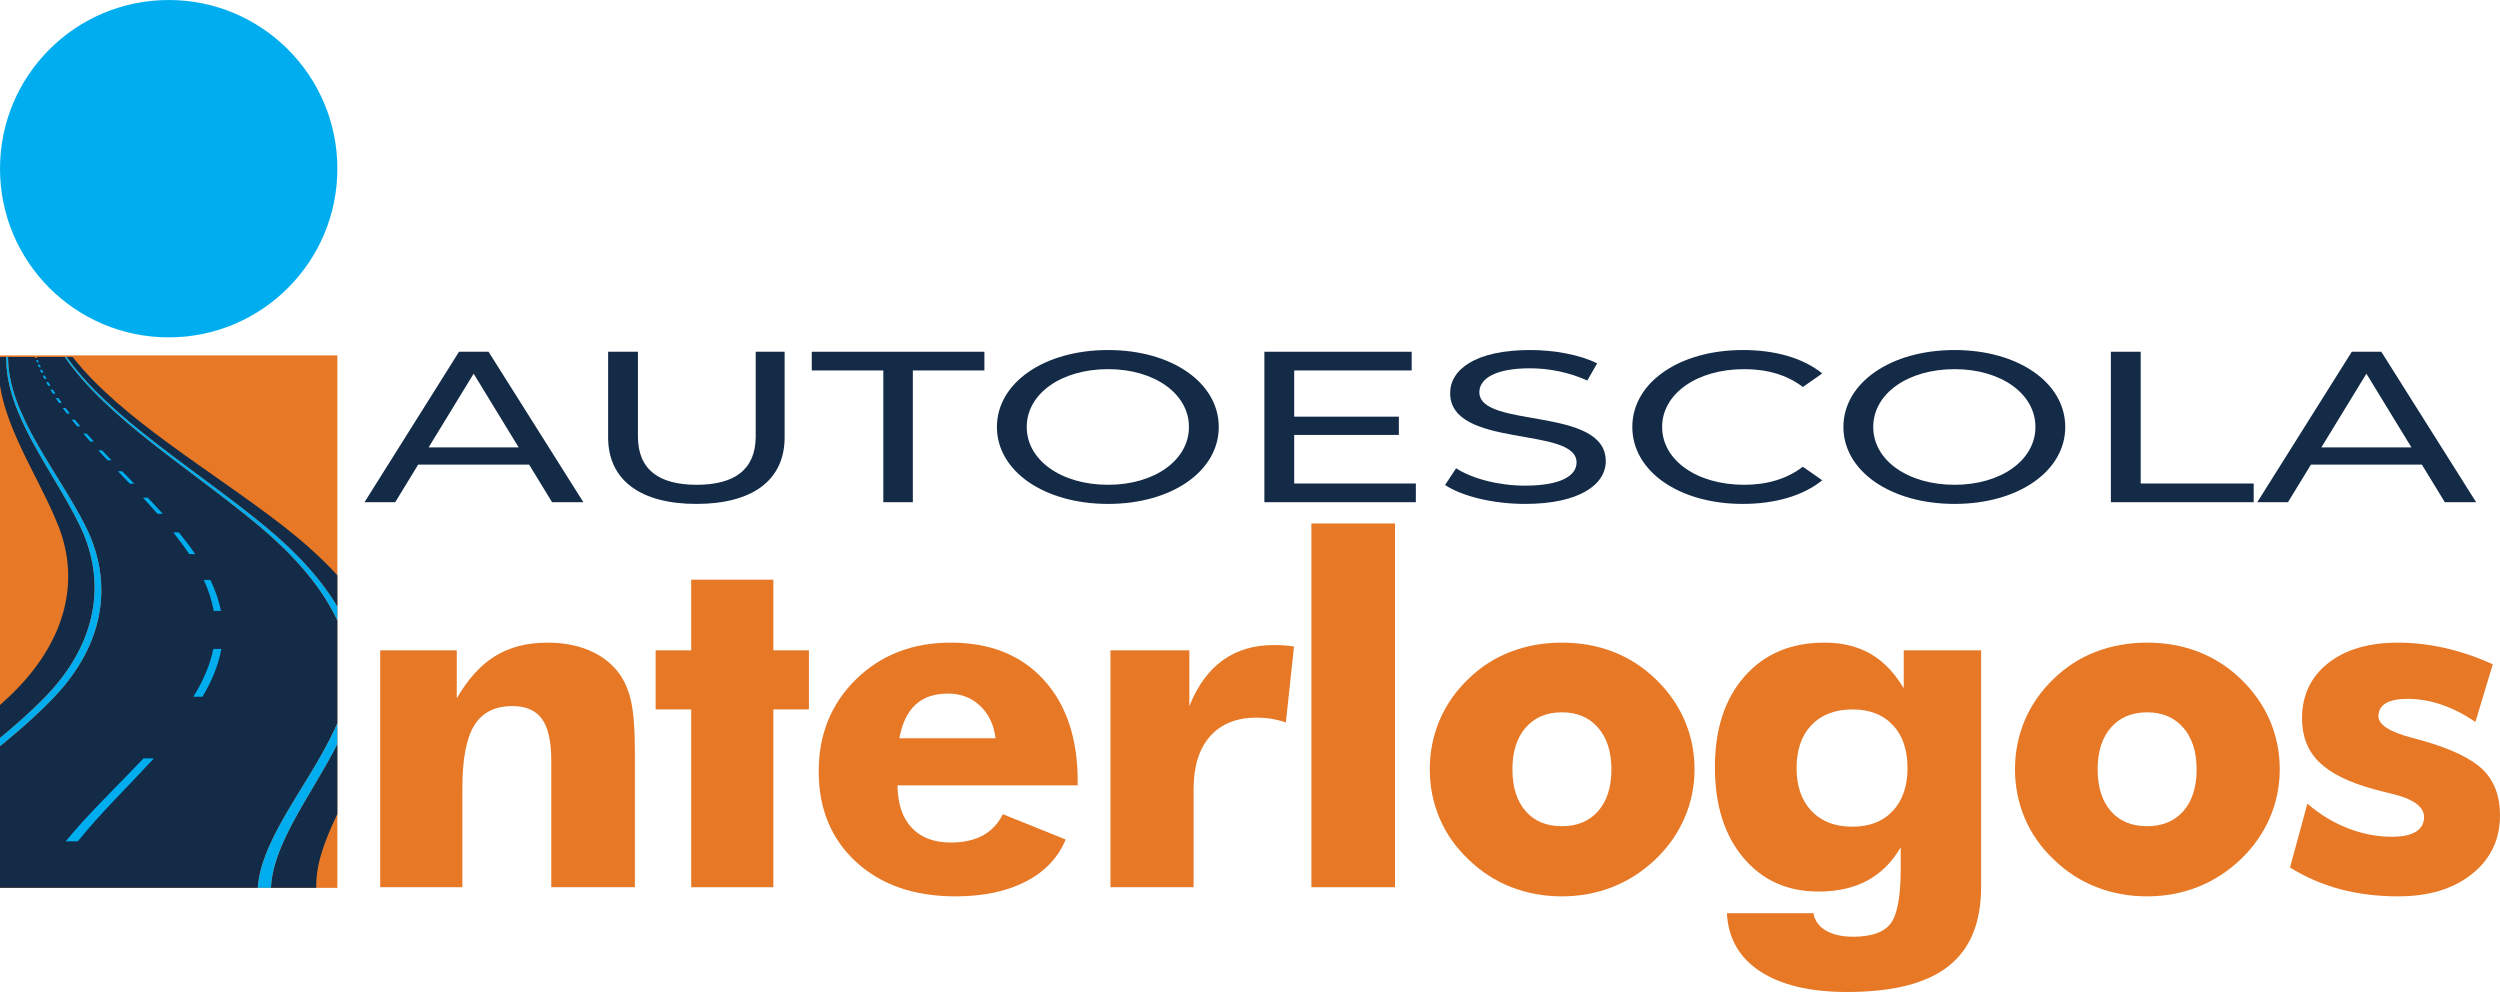
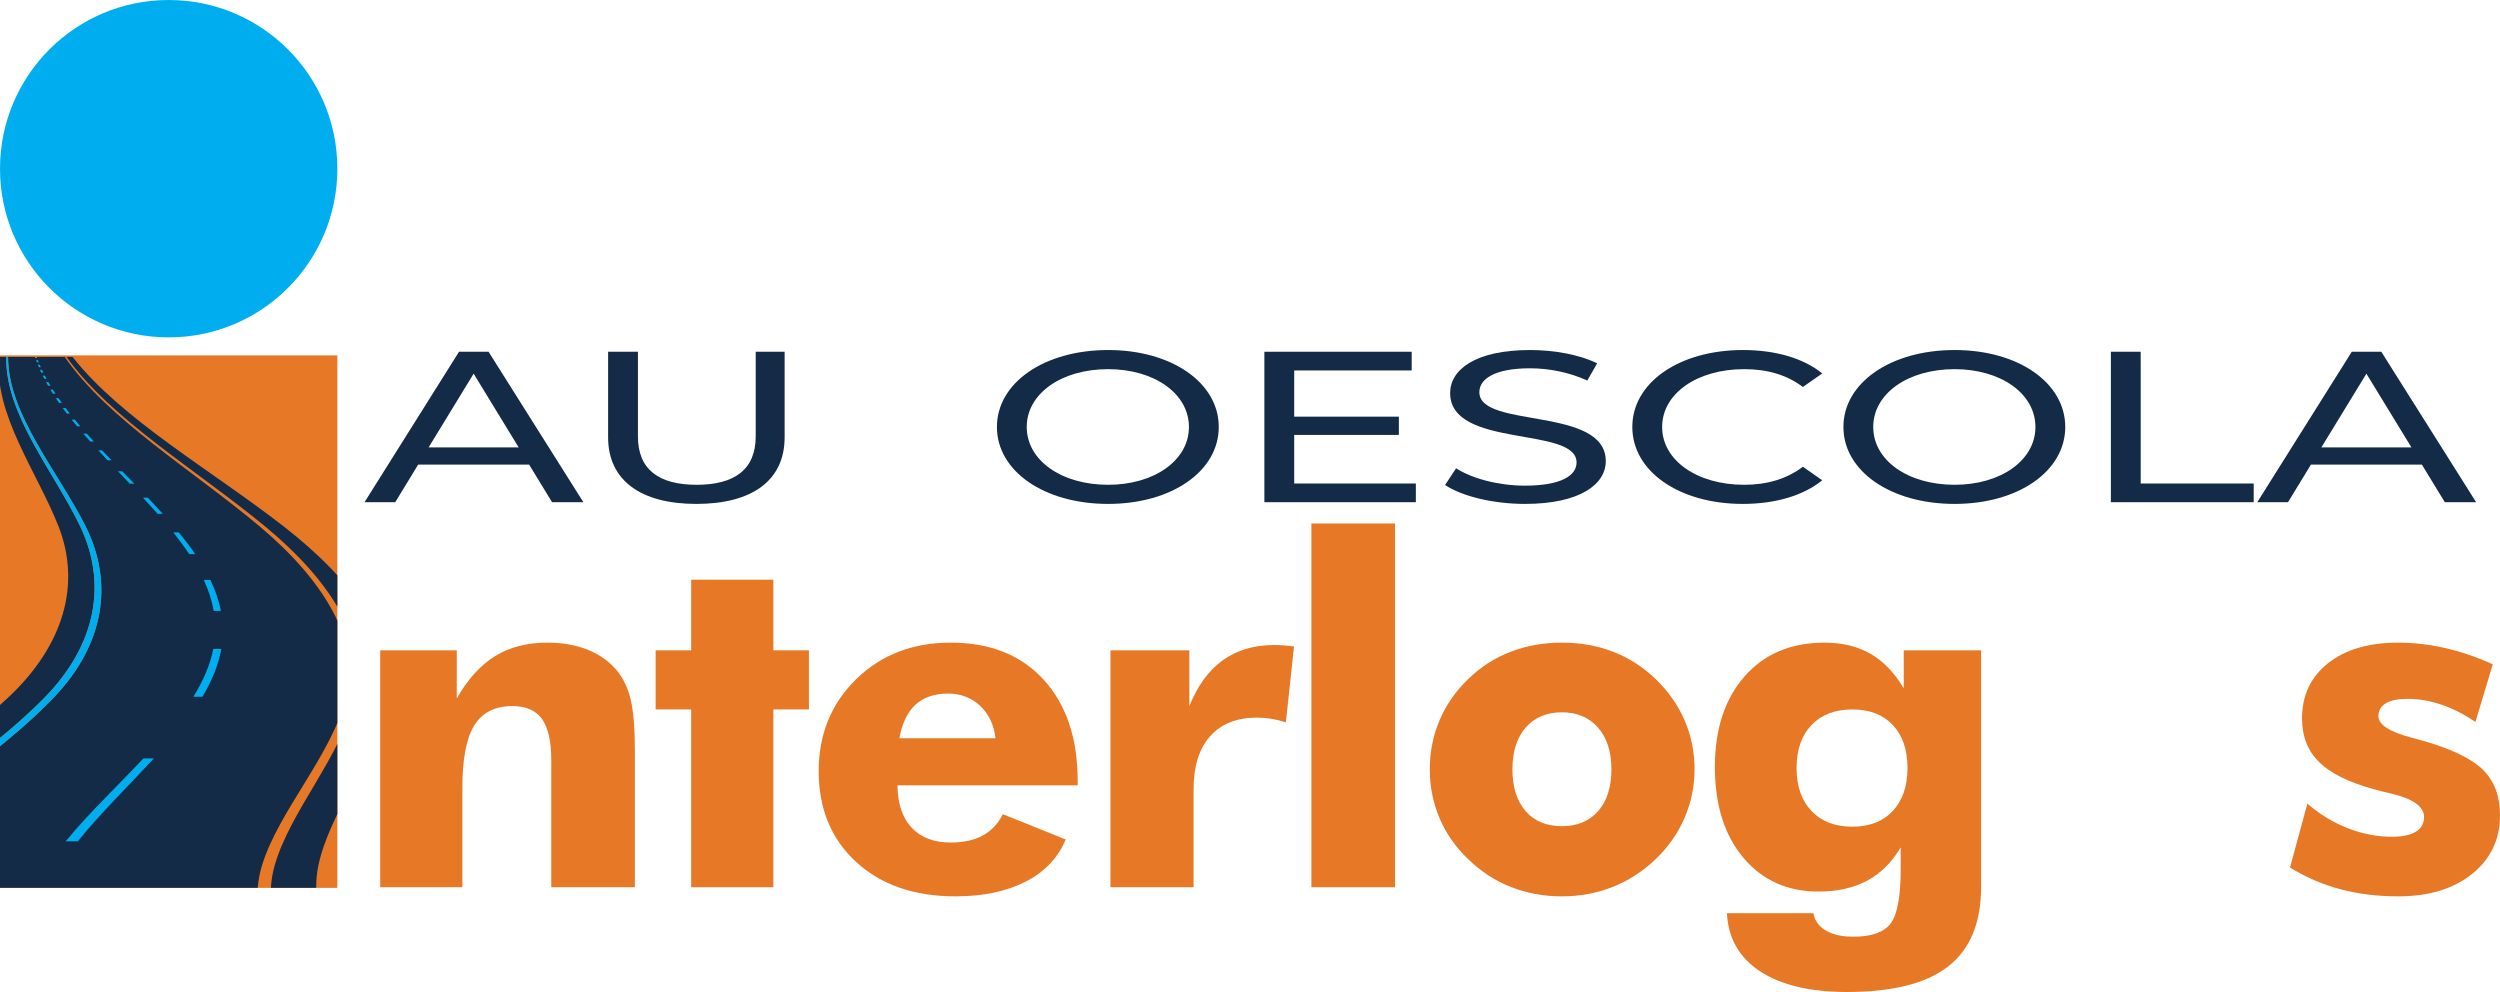
<svg xmlns="http://www.w3.org/2000/svg" xml:space="preserve" width="74.356mm" height="29.504mm" version="1.1" style="shape-rendering:geometricPrecision; text-rendering:geometricPrecision; image-rendering:optimizeQuality; fill-rule:evenodd; clip-rule:evenodd" viewBox="0 0 13493.06 5353.93">
  <defs>
    <style type="text/css">
   
    .fil5 {fill:none}
    .fil6 {fill:#00AEEF}
    .fil1 {fill:#E67826}
    .fil4 {fill:#00AEEF;fill-rule:nonzero}
    .fil3 {fill:#00AEEF;fill-rule:nonzero}
    .fil2 {fill:#132B47;fill-rule:nonzero}
    .fil0 {fill:#E67826;fill-rule:nonzero}
   
  </style>
    <clipPath id="id0">
      <path d="M1820.81 4791.95l-1820.81 0 0 -2873.78 1820.81 0 0 2873.78z" />
    </clipPath>
  </defs>
  <g id="Camada_x0020_1">
    <path class="fil0" d="M2052.07 4788.54l0 -1278.6 413.23 0 0 259.35c59.65,-104.16 128.8,-180.23 207.47,-228.65 78.25,-47.98 172.48,-72.19 281.83,-72.19 82.98,0 156.48,13.39 220.88,39.76 64.4,26.8 117.14,64.84 157.35,114.98 34.13,42.79 57.91,95.54 72.17,156.91 14.28,61.81 21.61,153.88 21.61,276.21l0 732.23 -451.27 0 0 -685.12c0,-102.44 -16.86,-176.35 -50.14,-223.04 -33.28,-46.26 -86.45,-69.59 -159.92,-69.59 -93.8,0 -162.1,34.59 -205.33,103.74 -42.79,69.16 -64.4,181.54 -64.4,337.16l0 536.84 -443.48 0z" />
    <polygon id="1" class="fil0" points="3730.53,4788.54 3730.53,3828.95 3538.61,3828.95 3538.61,3509.94 3730.53,3509.94 3730.53,3128.7 4174.01,3128.7 4174.01,3509.94 4365.93,3509.94 4365.93,3828.95 4174.01,3828.95 4174.01,4788.54 " />
    <path id="2" class="fil0" d="M5373.11 3984.56c-8.66,-72.62 -36.31,-130.98 -83,-175.06 -47.11,-44.1 -104.6,-66.14 -173.33,-66.14 -73.47,0 -132.27,19.89 -175.91,60.08 -43.22,40.19 -72.19,100.71 -86.89,181.12l519.13 0zm443.48 254.16l-972.56 0c0.87,98.55 26.37,174.62 76.07,228.23 50.14,53.6 120.6,80.39 211.81,80.39 68.72,0 126.23,-12.96 173.33,-38.47 46.67,-25.93 82.57,-63.97 107.19,-114.54l339.32 136.59c-40.63,98.12 -112.38,173.77 -215.25,226.94 -103.31,53.17 -229.53,79.95 -379.1,79.95 -223.04,0 -401.98,-61.81 -536.41,-185.42 -134.86,-124.07 -202.3,-287.02 -202.3,-489.74 0,-199.27 67.43,-364.82 201.86,-496.67 134.86,-131.83 305.17,-197.52 510.91,-197.52 211.81,0 379.08,66.56 501.4,200.12 122.34,133.58 183.71,316.42 183.71,548.53l0 21.61z" />
    <path id="3" class="fil0" d="M5993.41 4788.54l0 -1278.6 425.75 0 0 301.29c44.1,-110.22 103.74,-192.35 179.83,-247.25 76.07,-54.89 168.14,-82.57 276.21,-82.57 17.71,0 35.88,0.44 54.02,1.74 18.16,1.29 36.31,3.45 54.89,6.04l-44.08 409.76c-26.8,-9.07 -53.6,-15.55 -79.54,-19.87 -26.37,-3.9 -51.45,-6.06 -76.09,-6.06 -109.35,0 -193.64,33.72 -253.29,100.71 -59.21,67 -89.04,162.1 -89.04,285.3l0 529.5 -448.67 0z" />
    <polygon id="4" class="fil0" points="7077.93,4788.54 7077.93,2825.27 7529.21,2825.27 7529.21,4788.54 " />
    <path id="5" class="fil0" d="M8697.17 4152.27c0,-95.09 -24.21,-170.3 -72.19,-225.2 -47.98,-54.89 -113.25,-82.57 -194.95,-82.57 -82.57,0 -147.82,27.67 -195.8,82.57 -47.56,54.89 -71.33,130.11 -71.33,225.2 0,95.52 23.77,170.74 70.9,225.2 47.11,54.48 112.82,81.7 196.24,81.7 82.57,0 147.84,-27.22 195.82,-81.7 47.54,-54.46 71.32,-129.67 71.32,-225.2zm448.67 0c0,92.08 -18.15,179.81 -54.02,262.38 -35.89,82.98 -87.76,157.33 -156.48,223.04 -69.17,65.69 -146.53,115.85 -232.13,149.56 -86.01,33.7 -176.78,50.56 -273.18,50.56 -98.12,0 -189.76,-16.86 -275.34,-50.56 -86.01,-33.72 -162.54,-83.87 -229.95,-149.56 -67.87,-64.4 -119.31,-137.89 -154.75,-220.88 -35.44,-83.42 -53.17,-171.61 -53.17,-264.54 0,-93.36 17.73,-181.54 52.73,-264.54 35.02,-82.55 86.45,-156.91 155.19,-223.04 66.56,-64.84 142.63,-114.1 228.65,-146.97 85.6,-32.85 177.65,-49.27 276.64,-49.27 98.99,0 191.06,16.42 276.21,49.27 85.16,32.86 161.67,82.13 229.1,146.97 69.59,67 121.89,141.78 157.33,224.34 35.44,82.55 53.17,170.72 53.17,263.23z" />
    <path id="6" class="fil0" d="M10295.22 4145.36c0,-98.55 -26.37,-175.93 -79.1,-232.11 -52.73,-56.2 -125.36,-84.29 -218.28,-84.29 -93.8,0 -167.29,28.09 -220.88,84.29 -53.6,56.18 -80.41,133.56 -80.41,232.11 0,97.68 26.8,175.06 80.41,231.68 53.59,56.64 127.08,84.73 220.88,84.73 92.06,0 164.68,-28.09 217.85,-84.73 52.73,-56.62 79.54,-133.99 79.54,-231.68zm397.24 -635.42l0 1276.44c0,193.64 -58.79,336.29 -176.8,428.78 -117.57,92.51 -299.98,138.77 -546.35,138.77 -199.7,0 -355.74,-37.18 -468.99,-111.09 -113.25,-73.91 -172.9,-178.96 -179.81,-314.24l466.82 0c6.93,39.76 28.96,70.88 66.58,93.36 37.6,22.47 87.3,33.72 148.69,33.72 97.25,0 164.24,-23.35 200.55,-70.03 36.75,-47.11 55.33,-145.24 55.33,-295.66l0 -116.7c-47.11,80.39 -107.63,140.47 -181.1,179.81 -73.49,39.32 -160.8,58.78 -261.94,58.78 -169.02,0 -304.32,-60.94 -406.75,-183.26 -102,-121.91 -153.01,-284.86 -153.01,-488.45 0,-205.31 53.6,-368.7 160.36,-489.74 106.77,-121.45 250.28,-181.97 430.96,-181.97 95.52,0 177.65,19.87 247.66,59.65 69.61,39.76 129.67,102 180.25,186.73l0 -204.89 417.57 0z" />
-     <path id="7" class="fil0" d="M11855.67 4152.27c0,-95.09 -24.21,-170.3 -72.19,-225.2 -47.98,-54.89 -113.25,-82.57 -194.95,-82.57 -82.57,0 -147.82,27.67 -195.8,82.57 -47.56,54.89 -71.33,130.11 -71.33,225.2 0,95.52 23.77,170.74 70.9,225.2 47.11,54.48 112.82,81.7 196.24,81.7 82.57,0 147.84,-27.22 195.82,-81.7 47.54,-54.46 71.32,-129.67 71.32,-225.2zm448.67 0c0,92.08 -18.15,179.81 -54.02,262.38 -35.89,82.98 -87.76,157.33 -156.48,223.04 -69.17,65.69 -146.53,115.85 -232.13,149.56 -86.01,33.7 -176.78,50.56 -273.18,50.56 -98.12,0 -189.76,-16.86 -275.34,-50.56 -86.01,-33.72 -162.54,-83.87 -229.95,-149.56 -67.87,-64.4 -119.31,-137.89 -154.75,-220.88 -35.44,-83.42 -53.17,-171.61 -53.17,-264.54 0,-93.36 17.73,-181.54 52.73,-264.54 35.02,-82.55 86.45,-156.91 155.19,-223.04 66.56,-64.84 142.63,-114.1 228.65,-146.97 85.6,-32.85 177.65,-49.27 276.64,-49.27 98.99,0 191.06,16.42 276.21,49.27 85.16,32.86 161.67,82.13 229.1,146.97 69.59,67 121.89,141.78 157.33,224.34 35.44,82.55 53.17,170.72 53.17,263.23z" />
    <path id="8" class="fil0" d="M12359.71 4682.2l93.78 -344.93c66.14,57.49 138.33,101.58 217.43,132.7 79.1,30.69 158.64,46.24 238.61,46.24 56.62,0 99.84,-9.07 129.24,-27.22 29.81,-18.16 44.51,-44.53 44.51,-79.1 0,-56.64 -59.65,-98.99 -178.94,-127.08 -38.91,-9.09 -70.46,-17.29 -93.8,-23.77 -135.3,-37.18 -232.98,-86.03 -294.37,-146.53 -60.94,-60.08 -91.62,-138.77 -91.62,-234.72 0,-124.48 46.67,-223.47 140.04,-297.82 93.36,-74.35 219.59,-111.51 379.08,-111.51 82.13,0 165.55,9.51 250.28,28.53 84.73,19.02 171.61,48.41 260.22,88.17l-93.8 311.23c-59.65,-40.65 -120.6,-71.77 -182.41,-92.95 -61.81,-21.18 -123.2,-31.56 -185,-31.56 -51.45,0 -90.35,8.22 -116.72,24.21 -26.37,16.01 -39.32,39.34 -39.32,69.59 0,45.38 59.21,83.85 177.65,115.41 27.24,7.35 47.54,12.97 60.94,16.42 156.04,44.53 264.54,97.26 325.93,157.35 60.94,60.52 91.64,142.21 91.64,245.09 0,130.53 -50.16,236.43 -150.87,316.84 -100.28,80.82 -233.4,121.02 -398.53,121.02 -112.38,0 -216.54,-12.96 -312.94,-38.47 -96.39,-25.93 -186.75,-64.82 -271.02,-117.14z" />
    <polygon class="fil1" points="1820.81,4791.95 -0,4791.95 -0,1918.17 1820.81,1918.17 " />
    <g style="clip-path:url(#id0)">
      <g id="_2068987387328">
        <g>
          <path id="1" class="fil2" d="M1432.04 2842.22c355.54,293.63 555.99,618.43 487.5,915.63 -74.16,319.92 -354.64,619.36 -437.75,915.63 -10.91,39.21 -17.37,78.59 -19.71,118.01l244.6 0c-0.47,-39.36 3.14,-78.72 11.14,-118.01 60.86,-294.77 319.94,-598.6 369.97,-915.63 47.13,-301.27 -179.76,-623.4 -555.28,-915.63 -397.57,-308.91 -874.57,-577.51 -1140.81,-915.63l-32.72 0c240.69,337.36 699.58,607.74 1073.05,915.63z" />
          <path class="fil2" d="M-795.1 4673.49c-38.31,38.6 -72.51,78.03 -102.91,118.01l2289.03 0c3.16,-39.45 10.47,-78.83 22.21,-118.01 89.61,-296.77 376.18,-594.93 457.44,-915.63 74.6,-296.08 -118.08,-621.59 -467.82,-915.63 -366.47,-307.56 -820.11,-578.54 -1053.35,-915.63l-150.96 0c0.64,1.81 1.29,3.63 1.92,5.43l-9.62 0c-0.62,-1.8 -1.22,-3.61 -1.8,-5.43l-145.57 0c-0.2,311.57 271.74,620.01 419.26,915.63 155.06,312.06 94.13,639.92 -166.29,915.63 -313.64,331.59 -779.12,601.46 -1091.54,915.63z" />
          <path class="fil2" d="M-969.15 4791.5c31.27,-39.99 66.33,-79.41 105.45,-118.01 319.67,-314.62 790.46,-584.04 1111.25,-915.63 266.17,-275.54 334.6,-603.02 185.98,-915.63 -141.02,-295.33 -406.43,-605.27 -399.55,-915.63l-38.11 0c-33.1,305.5 205.44,621.3 320.59,915.63 122.52,314.77 24.46,640.62 -264.92,915.63 -349.32,331.5 -841.47,599.25 -1190.21,915.63 -42.43,38.58 -80.9,77.99 -115.67,118.01l285.17 0z" />
-           <path class="fil3" d="M1402.85 2842.22c349.74,294.04 542.42,619.56 467.82,915.63 -81.26,320.7 -367.83,618.87 -457.44,915.63 -11.74,39.18 -19.05,78.56 -22.21,118.01l71.08 0c2.34,-39.41 8.8,-78.79 19.71,-118.01 83.11,-296.28 363.58,-595.71 437.75,-915.63 68.48,-297.2 -131.96,-622.01 -487.5,-915.63 -373.47,-307.89 -832.36,-578.27 -1073.05,-915.63l-9.49 0c233.24,337.09 686.88,608.07 1053.35,915.63z" />
          <path class="fil3" d="M-863.7 4673.49c-39.12,38.6 -74.18,78.01 -105.45,118.01l71.13 0c30.4,-39.98 64.6,-79.41 102.91,-118.01 312.43,-314.15 777.9,-584.04 1091.54,-915.63 260.42,-275.72 321.36,-603.57 166.29,-915.63 -147.51,-295.62 -419.46,-604.06 -419.26,-915.63l-9.49 0c-6.88,310.36 258.53,620.3 399.55,915.63 148.62,312.61 80.19,640.1 -185.98,915.63 -320.79,331.59 -791.58,601.01 -1111.25,915.63z" />
          <path class="fil4" d="M204.71 1943.54c-3.28,0 -6.57,0 -9.87,0 1.43,4.05 2.92,8.09 4.45,12.12 3.39,0 6.77,0 10.14,0 -1.62,-4.03 -3.19,-8.08 -4.72,-12.12zm9.94 24.92c-3.47,0 -6.93,0 -10.4,0 1.78,4.52 3.63,9 5.52,13.5 3.56,0 7.13,0 10.69,0 -1.98,-4.5 -3.92,-8.98 -5.81,-13.5zm12.29 27.78c-3.67,0 -7.33,0 -11,0 2.23,5.04 4.52,10.07 6.88,15.12 3.77,0 7.55,0 11.32,0 -2.45,-5.04 -4.86,-10.07 -7.2,-15.12zm15.26 31.16c-3.88,0 -7.78,0 -11.67,0 2.79,5.7 5.66,11.38 8.62,17.06 4.01,0 8.02,0 12.03,0 -3.07,-5.68 -6.06,-11.36 -8.98,-17.06zm19.05 35.2c-4.16,0 -8.29,0 -12.45,0 3.54,6.46 7.17,12.92 10.89,19.36 4.26,0 8.55,0 12.83,0 -3.85,-6.44 -7.6,-12.9 -11.27,-19.36zm23.94 40.1c-4.43,0 -8.87,0 -13.28,0 4.46,7.42 9.06,14.81 13.74,22.19 4.61,0 9.18,0 13.79,0 -4.86,-7.39 -9.62,-14.77 -14.24,-22.19zm30.27 46.06c-4.75,0 -9.51,0 -14.28,0 5.72,8.58 11.58,17.15 17.55,25.7 4.95,0 9.89,0 14.84,0 -6.15,-8.55 -12.19,-17.11 -18.11,-25.7zm38.6 53.5c-5.14,0 -10.29,0 -15.42,0 7.37,10.05 14.9,20.09 22.57,30.1 5.35,0 10.71,0 16.06,0 -7.88,-10.02 -15.62,-20.05 -23.21,-30.1zm49.56 62.84c-5.59,0 -11.18,0 -16.79,0 9.56,11.94 19.31,23.88 29.22,35.77 5.86,0 11.7,0 17.57,0 -10.18,-11.89 -20.18,-23.83 -30,-35.77zm64.13 74.94c-6.13,0 -12.27,0 -18.4,0 12.48,14.43 25.15,28.8 38,43.12 6.44,0 12.88,0 19.31,0 -13.12,-14.32 -26.11,-28.69 -38.91,-43.12zm83.33 90.84c-6.77,0 -13.57,0 -20.34,0 16.33,17.75 32.85,35.4 49.45,53.06 7.17,0 14.32,0 21.49,0 -16.99,-17.66 -33.86,-35.31 -50.59,-53.06zm108.17 112.44c-7.59,0 -15.17,0 -22.76,0 21.3,22.36 42.59,44.64 63.75,66.91 8.06,0 16.13,0 24.21,0 -21.63,-22.27 -43.41,-44.55 -65.2,-66.91zm138.28 142.76c-8.6,0 -17.22,0 -25.82,0 26.97,29.02 53.37,57.96 78.92,86.89 9.24,0 18.47,0 27.71,0 -26.17,-28.93 -53.21,-57.89 -80.81,-86.89zm167.6 187.34c-9.94,0 -19.91,0 -29.85,0 31.18,39.09 60.08,78.19 86.03,117.33 10.78,0 21.58,0 32.39,0 -26.8,-39.16 -56.54,-78.25 -88.57,-117.33zm170.09 256.45c-11.8,0 -23.59,0 -35.39,0 25.59,55.67 43.81,111.58 53.55,167.27 12.99,0 25.99,0 38.98,0 -10.94,-55.73 -30.38,-111.64 -57.14,-167.27zm59.27 372.6c-14.46,0 -28.93,0 -43.41,0 -17.24,87.27 -55.35,173.86 -107.32,257.81 16.33,0 32.65,0 48.96,0 50.17,-83.98 86.41,-170.61 101.77,-257.81zm-363.98 590.83c-18.69,0 -37.4,0 -56.11,0 -144.06,152.38 -297.84,298.58 -420.18,447.64 21.9,0 43.82,0 65.73,0 119.04,-148.93 269.73,-295.21 410.56,-447.64z" />
        </g>
      </g>
    </g>
    <polygon class="fil5" points="1820.81,4791.95 -0,4791.95 -0,1918.17 1820.81,1918.17 " />
    <circle class="fil6" cx="910.41" cy="910.41" r="910.41" />
    <path class="fil2" d="M2979.59 2710.46l168.98 0 -511.75 -812 -159.33 0 -510.13 812 165.75 0 123.92 -203 598.65 0 123.9 203zm-666.23 -295.81l243 -397.88 242.98 397.88 -485.98 0z" />
    <path id="1" class="fil2" d="M3758.45 2719.73c297.71,0 476.36,-124.12 476.36,-359.59l0 -461.68 -156.11 0 0 457.04c0,179.79 -115.85,261 -318.63,261 -202.75,0 -317.02,-81.21 -317.02,-261l0 -457.04 -160.92 0 0 461.68c0,235.47 180.23,359.59 476.33,359.59z" />
-     <polygon id="2" class="fil2" points="4767.49,2710.46 4926.8,2710.46 4926.8,1999.38 5313.02,1999.38 5313.02,1898.46 4381.28,1898.46 4381.28,1999.38 4767.49,1999.38 " />
    <path id="3" class="fil2" d="M5980.87 2719.73c342.79,0 597.07,-176.31 597.07,-415.28 0,-238.95 -254.29,-415.28 -597.07,-415.28 -345.96,0 -600.25,177.49 -600.25,415.28 0,237.81 254.29,415.28 600.25,415.28zm0 -103.24c-252.65,0 -439.31,-132.23 -439.31,-312.05 0,-179.79 186.65,-312.05 439.31,-312.05 249.46,0 436.13,132.25 436.13,312.05 0,179.81 -186.67,312.05 -436.13,312.05z" />
    <polygon id="4" class="fil2" points="6985.07,2609.55 6985.07,2347.37 7549.92,2347.37 7549.92,2248.78 6985.07,2248.78 6985.07,1999.38 7619.11,1999.38 7619.11,1898.46 6824.13,1898.46 6824.13,2710.46 7641.65,2710.46 7641.65,2609.55 " />
    <path id="5" class="fil2" d="M8230.65 2719.73c297.71,0 436.1,-106.72 436.1,-230.64 0,-297.93 -682.32,-173.61 -682.32,-372.37 0,-70.95 82.08,-128.95 273.59,-128.95 99.77,0 210.81,20.87 308.96,66.11l53.13 -92.8c-93.35,-46.4 -230.15,-71.91 -362.09,-71.91 -296.11,0 -431.29,106.72 -431.29,232.2 0,301.79 682.32,176.71 682.32,374.69 0,70.75 -83.67,125.08 -278.4,125.08 -144.83,0 -288.06,-39.25 -371.75,-93.76l-59.54 90.28c90.13,60.32 259.09,102.07 431.29,102.07z" />
    <path id="6" class="fil2" d="M9405.41 2719.73c175.39,0 326.65,-44.08 429.67,-127.59l-104.61 -73.09c-86.89,66.13 -193.11,97.45 -317.02,97.45 -254.27,0 -442.56,-132.23 -442.56,-312.05 0,-179.79 188.29,-312.05 442.56,-312.05 123.9,0 230.13,30.16 317.02,96.29l104.61 -73.08c-103.02,-83.53 -254.29,-126.44 -428.06,-126.44 -342.79,0 -597.05,175.17 -597.05,415.28 0,240.13 254.27,415.28 595.44,415.28z" />
-     <path id="7" class="fil2" d="M10549.58 2719.73c342.77,0 597.05,-176.31 597.05,-415.28 0,-238.95 -254.29,-415.28 -597.05,-415.28 -345.96,0 -600.25,177.49 -600.25,415.28 0,237.81 254.29,415.28 600.25,415.28zm0 -103.24c-252.65,0 -439.31,-132.23 -439.31,-312.05 0,-179.79 186.65,-312.05 439.31,-312.05 249.46,0 436.11,132.25 436.11,312.05 0,179.81 -186.65,312.05 -436.11,312.05z" />
+     <path id="7" class="fil2" d="M10549.58 2719.73c342.77,0 597.05,-176.31 597.05,-415.28 0,-238.95 -254.29,-415.28 -597.05,-415.28 -345.96,0 -600.25,177.49 -600.25,415.28 0,237.81 254.29,415.28 600.25,415.28m0 -103.24c-252.65,0 -439.31,-132.23 -439.31,-312.05 0,-179.79 186.65,-312.05 439.31,-312.05 249.46,0 436.11,132.25 436.11,312.05 0,179.81 -186.65,312.05 -436.11,312.05z" />
    <polygon id="8" class="fil2" points="11392.84,2710.46 12163.69,2710.46 12163.69,2609.55 11553.79,2609.55 11553.79,1898.46 11392.84,1898.46 " />
    <path id="9" class="fil2" d="M13195.22 2710.46l168.98 0 -511.75 -812 -159.33 0 -510.13 812 165.75 0 123.92 -203 598.65 0 123.9 203zm-666.23 -295.81l243 -397.88 242.98 397.88 -485.98 0z" />
  </g>
</svg>